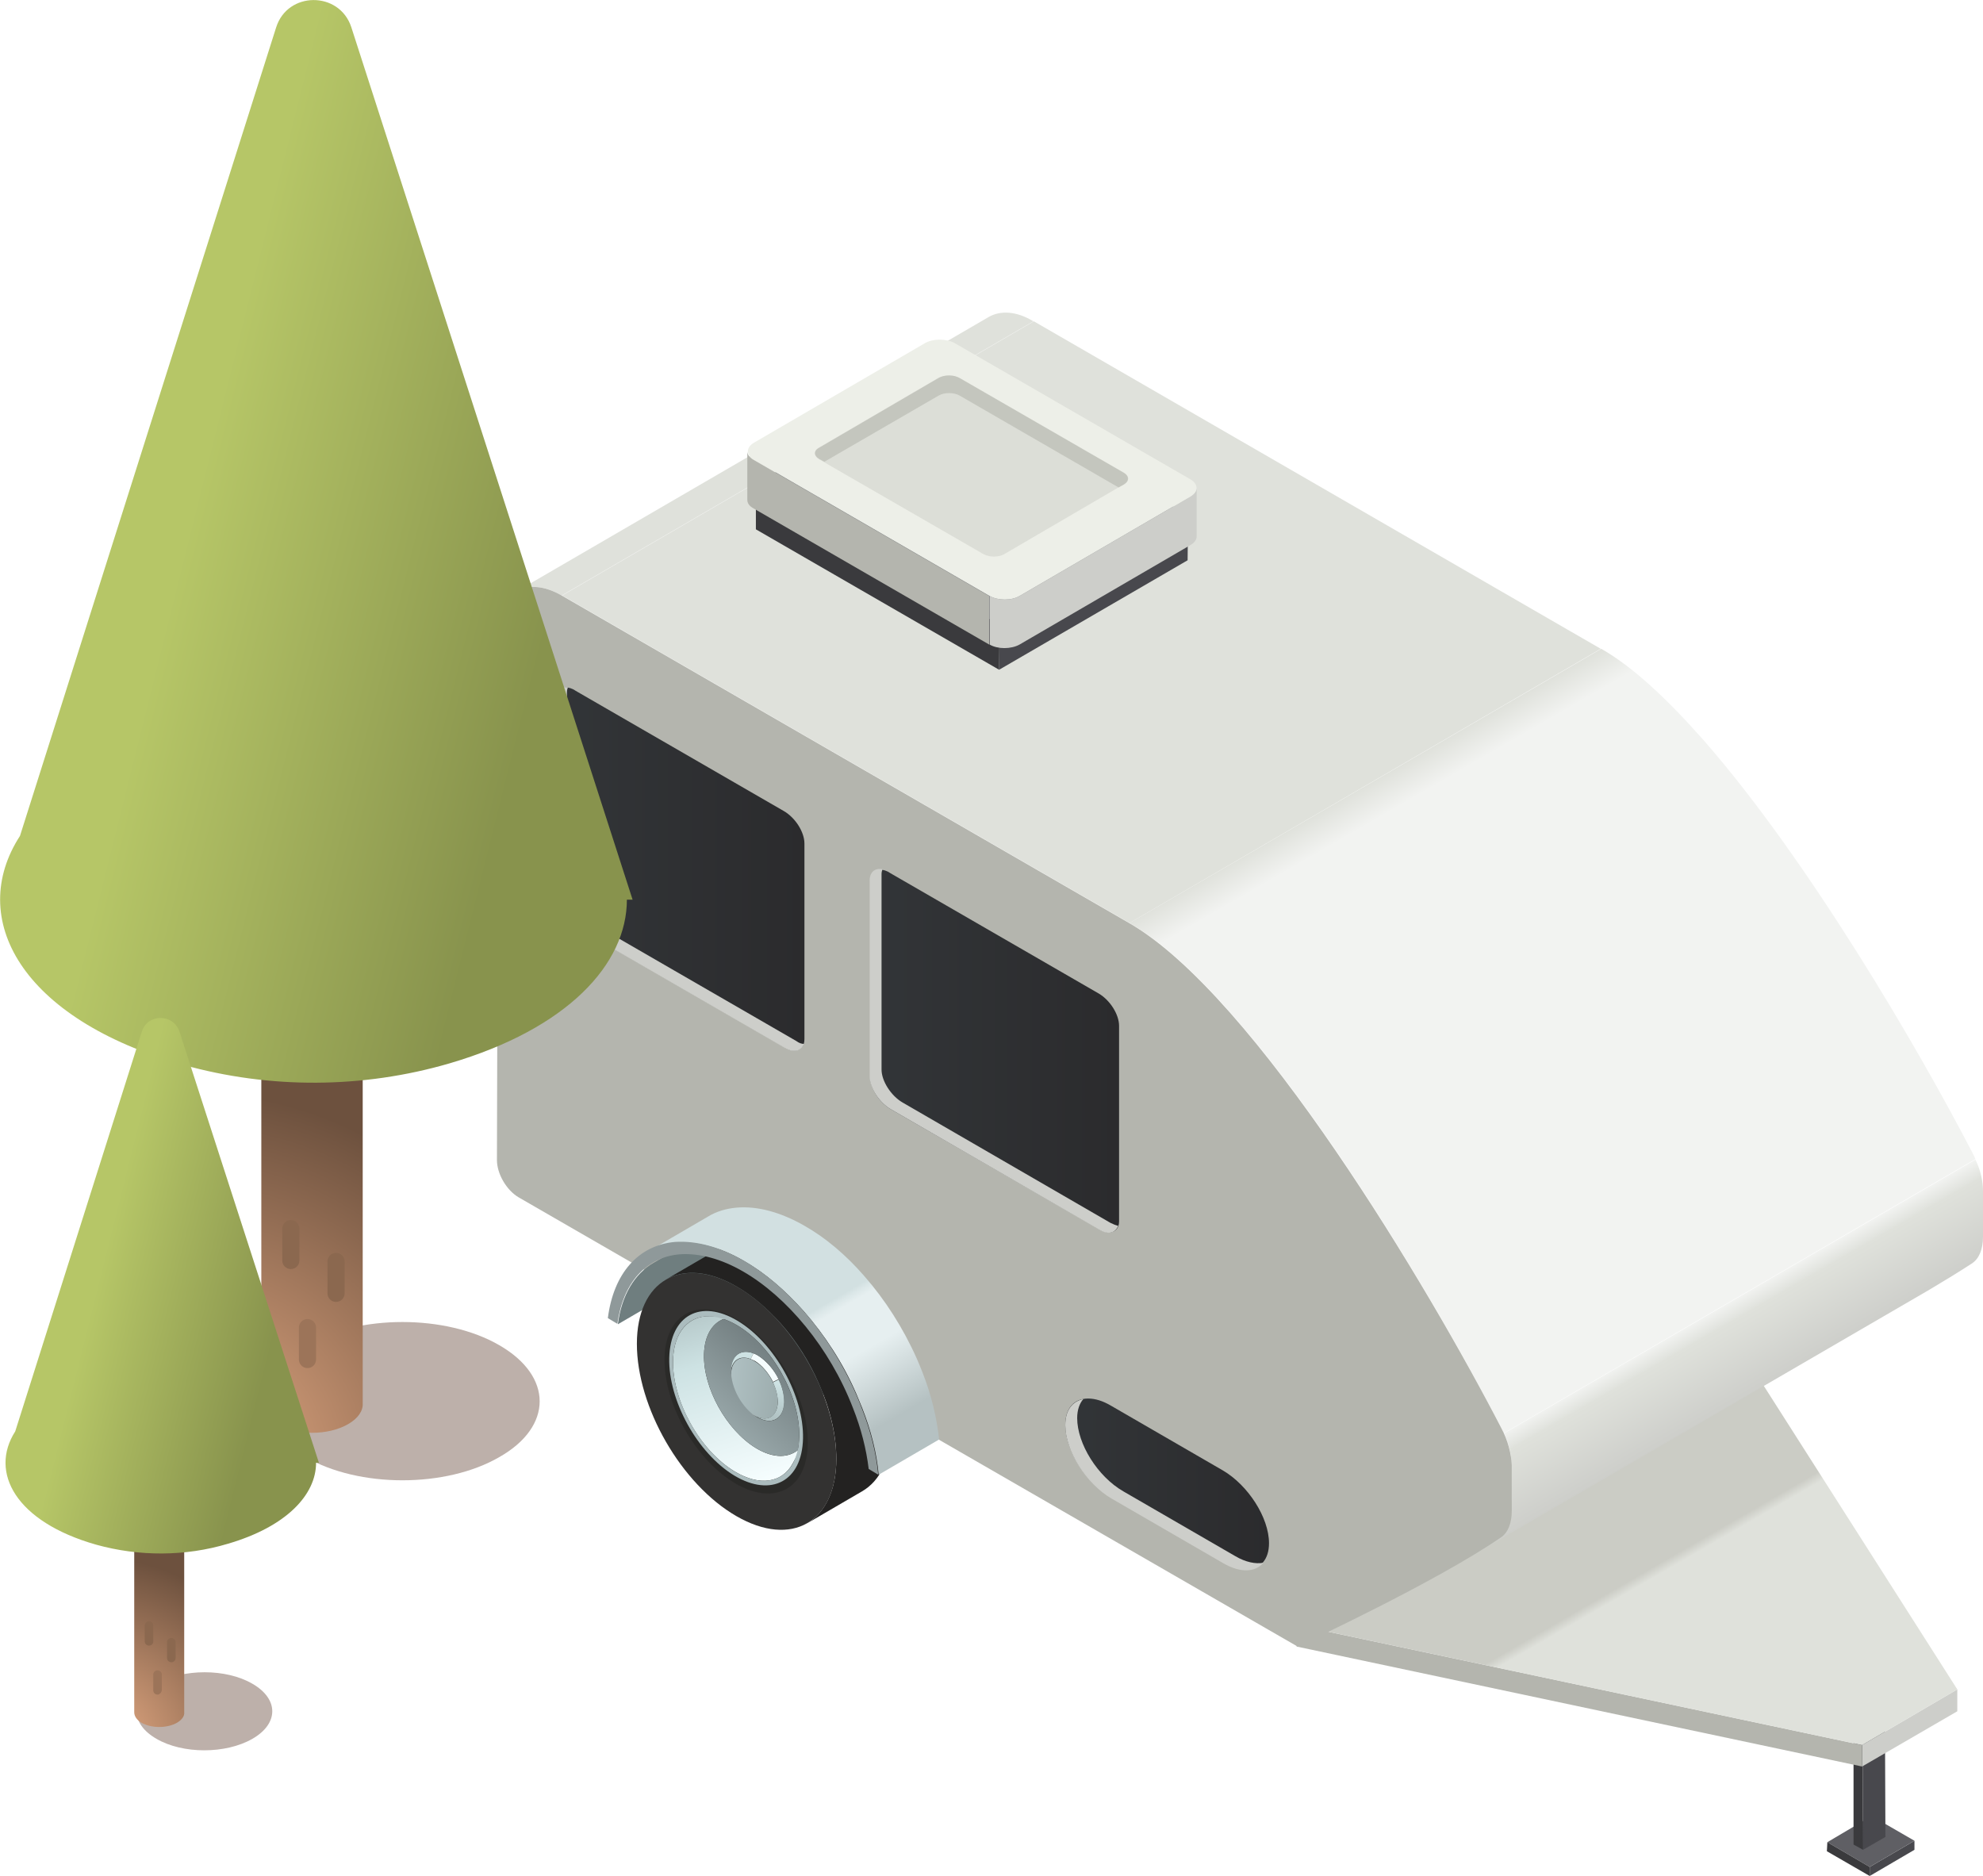
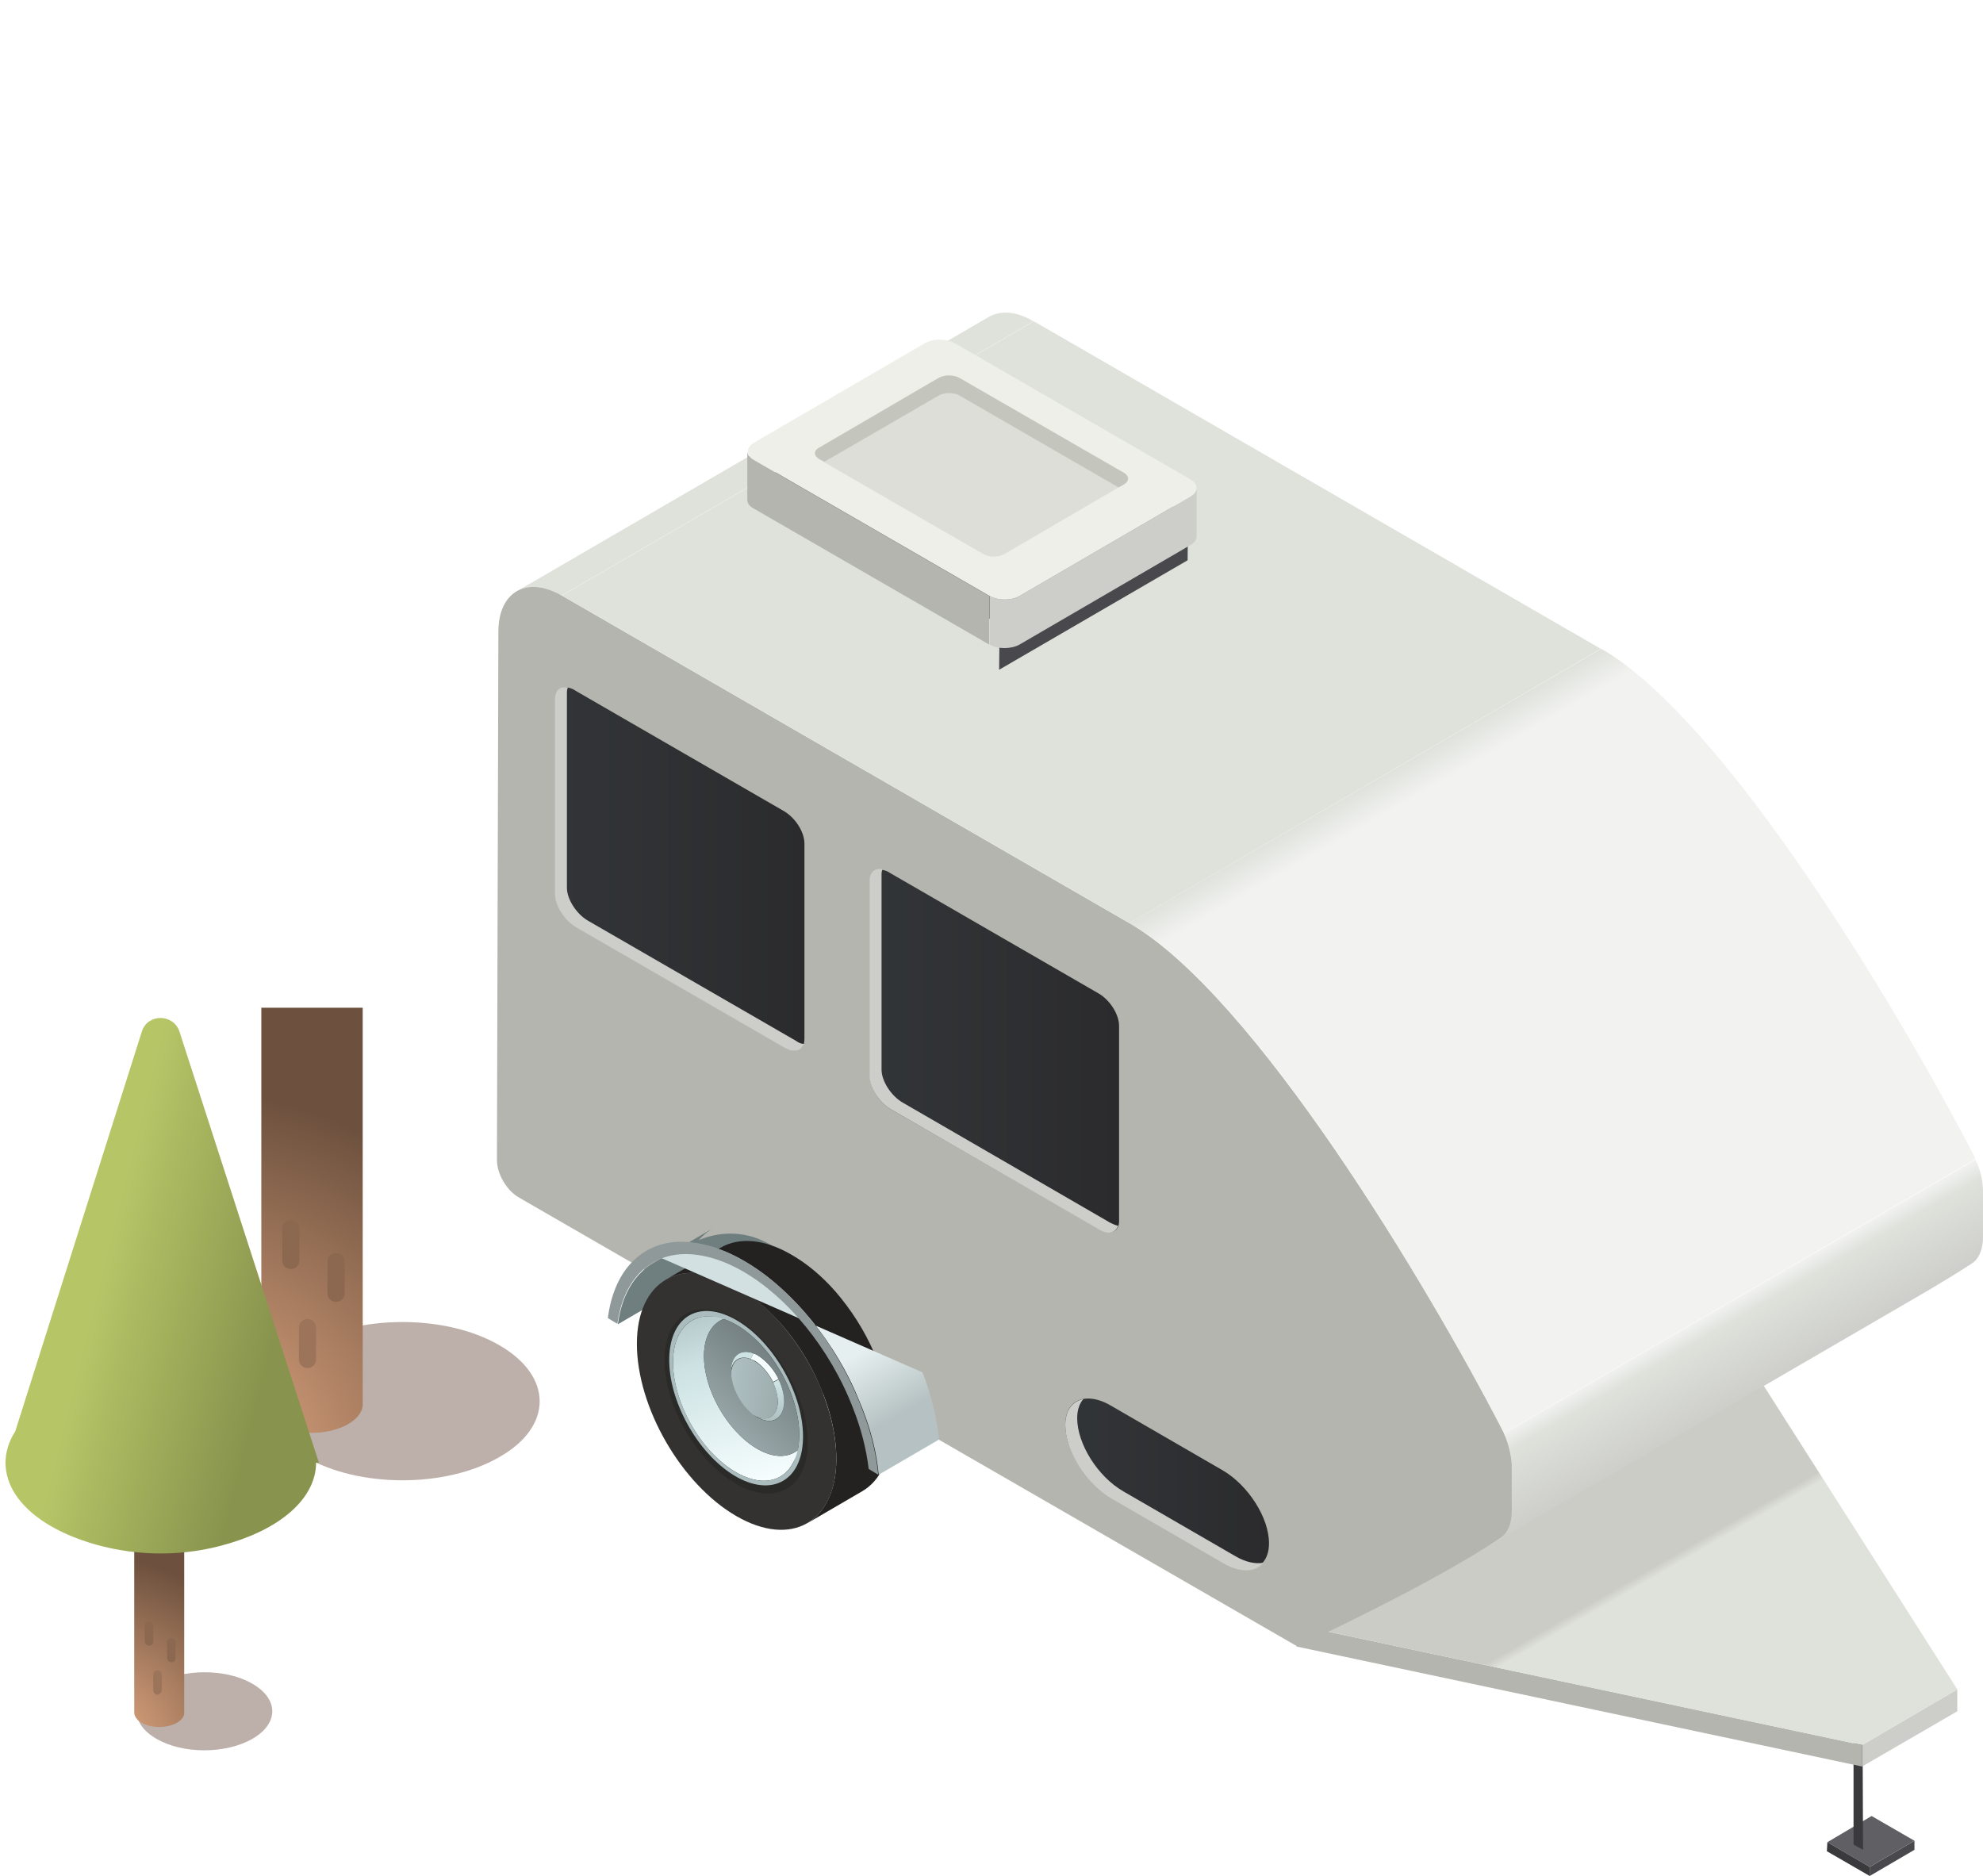
<svg xmlns="http://www.w3.org/2000/svg" version="1.1" id="Ñëîé_1" x="0" y="0" viewBox="0 0 416.6 394.1" xml:space="preserve">
  <style>
    .st6{enable-background:new}.st7{fill:#b4b5ae}.st8{fill:#48484d}.st10{fill:#dfe1db}.st23{fill:#f5fdfe}.st27{fill:#3a3a3d}.st28{fill:#5f5f64}.st29{fill:#cdceca}.st61{fill:#bdb0aa}.st88{fill:#6f7e7f}.st98{fill:#8b684f}.st99{fill:#9c7459}
  </style>
  <g id="_x31_4_1_">
    <g class="st6">
      <path class="st8" d="M392.8 392.2l9.4-5.5v1.9l-9.4 5.5z" />
      <path class="st28" d="M383.9 387l9.3-5.5 9 5.2-9.4 5.5z" />
      <path class="st27" d="M392.8 392.2v1.9l-9-5.2.1-1.9z" />
    </g>
    <g class="st6">
-       <path class="st8" d="M391.3 363.6l4.7-2.7.1 25-4.7 2.7z" />
      <path class="st28" d="M389.4 362.5l4.6-2.7 2 1.1-4.7 2.7z" />
      <path class="st27" d="M391.3 363.6l.1 25-2-1.1v-25z" />
    </g>
    <g class="st6">
      <path class="st10" d="M207.7 66.6l-99.1 57.6c2.4-1.4 5.8-1.2 9.4.9l99.1-57.6c-3.6-2.2-7-2.3-9.4-.9zM217.2 67.5l-99.1 57.6 119.2 68.8 99-57.6z" />
      <path class="st29" d="M411.2 354.9v4.6l-20 11.6v-4.5z" />
      <path class="st7" d="M391.2 366.6v4.5l-118.8-25.2.1-4.5z" />
      <linearGradient id="SVGID_1_" gradientUnits="userSpaceOnUse" x1="320.763" y1="311.633" x2="348.667" y2="359.964">
        <stop offset=".51" stop-color="#cbccc5" />
        <stop offset=".546" stop-color="#dfe1db" />
      </linearGradient>
      <path fill="url(#SVGID_1_)" d="M367.4 286.2l43.8 68.7-20 11.7-118.7-25.2z" />
      <g class="st6">
        <g class="st6">
          <linearGradient id="SVGID_2_" gradientUnits="userSpaceOnUse" x1="293.286" y1="161.151" x2="359.57" y2="275.957">
            <stop offset="0" stop-color="#dfe1db" />
            <stop offset=".056" stop-color="#f2f3f1" />
          </linearGradient>
          <path d="M414.5 242.4c-11.4-22-34.6-61.8-56.6-86.9-7.5-8.5-14.8-15.4-21.5-19.2l-99.1 57.6c6.7 3.9 14.1 10.7 21.5 19.2 22.1 25.1 45.3 64.9 56.6 86.9.2.4.4.7.5 1.1l99.1-57.6c-.1-.3-.3-.7-.5-1.1z" fill="url(#SVGID_2_)" />
          <linearGradient id="SVGID_4_" gradientUnits="userSpaceOnUse" x1="355.868" y1="277.719" x2="365.484" y2="294.374">
            <stop offset="0" stop-color="#f2f3f1" />
            <stop offset=".175" stop-color="#e2e4df" />
            <stop offset=".204" stop-color="#dfe1db" />
            <stop offset="1" stop-color="#cdceca" />
          </linearGradient>
          <path d="M415 243.6l-99 57.5c1 2.3 1.6 4.6 1.5 6.7v9.6c0 2.6-.8 4.6-2.3 5.6-2.6 1.8-5.6 3.6-8.9 5.5l99.1-57.6c3.2-1.9 6.3-3.8 8.9-5.5 1.5-1 2.3-3 2.3-5.6v-9.6c0-2-.5-4.4-1.6-6.6z" fill="url(#SVGID_4_)" />
        </g>
      </g>
      <path class="st7" d="M315.4 300c-15.2-29.4-51.7-90.8-78.2-106.1L118 125.1c-7.3-4.2-13.3-.8-13.3 7.6l-.3 111c0 2.9 2 6.3 4.5 7.8l35.7 20.6c.4-15.2 49.5 13.1 49.8 28.7l78.2 45.1c1.4-.7 28.8-13.4 42.7-22.9 1.5-1 2.3-3 2.3-5.6v-9.6c-.1-2.4-.8-5.2-2.2-7.8z" />
    </g>
    <g class="st6">
      <path class="st8" d="M249.6 108.2l-.1 9.5-39.6 23 .1-9.5z" />
-       <path class="st27" d="M210 131.2l-.1 9.5-51.1-29.5v-9.6z" />
      <path fill="#6e7073" d="M249.6 108.2l-39.6 23-51.2-29.6 39.6-23z" />
    </g>
    <g class="st6">
      <path class="st7" d="M158.3 96.6c-.9-.5-1.3-1.2-1.3-1.8V105c0 .7.4 1.3 1.3 1.8l49.5 28.6v-10.2l-49.5-28.6z" />
      <path class="st29" d="M250.1 104.3l-35.9 20.9c-1.7 1-4.5 1-6.3 0v10.2c1.7 1 4.5 1 6.3 0l35.9-20.9c.9-.5 1.3-1.2 1.3-1.8v-10.2c0 .7-.5 1.3-1.3 1.8z" />
      <path d="M250.1 100.7c1.7 1 1.7 2.6 0 3.6l-35.9 20.9c-1.7 1-4.5 1-6.3 0l-49.5-28.6c-1.7-1-1.7-2.6 0-3.6l35.9-20.9c1.7-1 4.5-1 6.3 0l49.5 28.6z" fill="#edefe8" />
    </g>
    <linearGradient id="SVGID_5_" gradientUnits="userSpaceOnUse" x1="116.774" y1="182.634" x2="169.003" y2="182.634">
      <stop offset="0" stop-color="#323538" />
      <stop offset="1" stop-color="#2b2b2d" />
    </linearGradient>
    <path d="M166.9 220.7c-.6 0-1.4-.2-2.1-.7L121 194.7c-2.4-1.4-4.3-4.4-4.3-6.8v-41.1c0-1.5.8-2.4 2.1-2.4.6 0 1.4.2 2.1.7l43.8 25.3c2.4 1.4 4.3 4.4 4.3 6.8v41.1c0 1.5-.8 2.4-2.1 2.4z" fill="url(#SVGID_5_)" />
    <linearGradient id="SVGID_6_" gradientUnits="userSpaceOnUse" x1="182.825" y1="220.768" x2="235.054" y2="220.768">
      <stop offset="0" stop-color="#323538" />
      <stop offset="1" stop-color="#2b2b2d" />
    </linearGradient>
    <path d="M233 258.9c-.6 0-1.4-.2-2.1-.7L187.1 233c-2.4-1.4-4.3-4.4-4.3-6.8v-41.1c0-1.5.8-2.4 2.1-2.4.6 0 1.4.2 2.1.7l43.8 25.3c2.4 1.4 4.3 4.4 4.3 6.8v41.1c0 1.4-.8 2.3-2.1 2.3z" fill="url(#SVGID_6_)" />
    <linearGradient id="SVGID_7_" gradientUnits="userSpaceOnUse" x1="223.817" y1="311.806" x2="266.589" y2="311.806">
      <stop offset="0" stop-color="#323538" />
      <stop offset="1" stop-color="#2b2b2d" />
    </linearGradient>
    <path d="M261.8 329.7c-1.5 0-3.1-.5-4.8-1.5l-23.5-13.6c-5.3-3.1-9.7-9.9-9.7-15.3 0-3.4 1.8-5.5 4.8-5.5 1.5 0 3.1.5 4.8 1.5l23.5 13.6c5.3 3.1 9.7 9.9 9.7 15.3 0 3.4-1.8 5.5-4.8 5.5z" fill="url(#SVGID_7_)" />
    <g class="st6">
      <path class="st88" d="M136.9 270.8l50.4 31c-6.7-17.7-14.2-33.8-25.6-40.4-9.2-5.4-21-.6-24.8 9.4z" />
      <path class="st88" d="M137.3 265.3c-4 2.3-6.7 6.8-7.5 12.9l12.7-7.4c.9-6.1 3.5-10.6 7.5-12.9l-12.7 7.4z" />
      <g class="st6">
        <path d="M183.6 284.1c-2-4.6-4.8-9-8.1-12.8-2.8-3.2-5.9-5.8-9.2-7.7-5.8-3.4-11.1-3.7-14.9-1.5l-11.5 6.7c3.8-2.2 9.1-1.9 14.9 1.5 3.3 1.9 6.4 4.6 9.2 7.7 3.3 3.7 6.1 8.1 8.1 12.8 2.3 5.2 3.6 10.7 3.6 15.7 0 6.6-2.4 11.3-6.1 13.5l11.5-6.7c3.8-2.2 6.1-6.8 6.1-13.5 0-5-1.3-10.5-3.6-15.7z" fill="#232221" />
        <path d="M154.8 270.3c-11.6-6.7-21-1.3-21 12s9.3 29.5 20.9 36.2c11.6 6.7 21 1.3 21-12s-9.3-29.5-20.9-36.2z" fill="#333231" />
      </g>
      <path d="M154.7 277.1c-8.3-4.8-15.1-.9-15.1 8.6 0 9.6 6.7 21.2 15 26 8.3 4.8 15.1.9 15.1-8.6.1-9.5-6.6-21.2-15-26z" opacity=".5" fill="#232221" />
      <g class="st6">
        <g class="st6">
          <g class="st6">
            <path class="st23" d="M153.5 287.9v.8c-.1 3.1 2.1 7 4.8 8.6h.1l.7.4s-.1 0-.1-.1c-3.1-1.8-5.5-6.2-5.5-9.7z" />
          </g>
        </g>
        <path d="M158.3 284.3l-.6 1.2c-2.3-.9-4.1.3-4.2 3.1v-.8c.1-3.1 2.2-4.5 4.8-3.5z" fill="#cde2e3" />
        <g class="st6">
          <g class="st6">
            <linearGradient id="SVGID_8_" gradientUnits="userSpaceOnUse" x1="614.297" y1="282.056" x2="613.525" y2="294.02" gradientTransform="rotate(6.332 311.152 -3796.854)">
              <stop offset="0" stop-color="#cde2e3" />
              <stop offset="1" stop-color="#9dadae" />
            </linearGradient>
            <path d="M159.1 297.7l-.7-.4c2.7 1.6 4.9.3 5-2.7 0-1.4-.4-2.8-1-4.2l1.2-.6c.8 1.6 1.2 3.3 1.2 4.8-.2 3.5-2.7 4.9-5.7 3.1z" fill="url(#SVGID_8_)" />
            <path class="st23" d="M159.3 284.8c-.3-.2-.7-.4-1-.5l-.6 1.2c.3.1.6.3.9.4 1.5.9 2.9 2.6 3.8 4.4l1.2-.6c-1-2-2.6-3.8-4.3-4.9z" />
          </g>
        </g>
        <linearGradient id="SVGID_9_" gradientUnits="userSpaceOnUse" x1="605.099" y1="283.528" x2="615.56" y2="283.528" gradientTransform="rotate(6.332 311.152 -3796.854)">
          <stop offset="0" stop-color="#afc0c2" />
          <stop offset="1" stop-color="#9dadae" />
        </linearGradient>
        <path d="M158.6 286c2.7 1.6 4.9 5.5 4.8 8.6-.1 3.1-2.3 4.3-5 2.7-2.7-1.6-4.9-5.5-4.8-8.6 0-3.1 2.3-4.4 5-2.7z" fill="url(#SVGID_9_)" />
        <g class="st6">
          <linearGradient id="SVGID_10_" gradientUnits="userSpaceOnUse" x1="613.348" y1="302.803" x2="593.665" y2="258.324" gradientTransform="rotate(6.332 311.152 -3796.854)">
            <stop offset="0" stop-color="#f5fdfe" />
            <stop offset=".554" stop-color="#cde2e3" />
            <stop offset="1" stop-color="#9dadae" />
          </linearGradient>
          <path d="M149.1 276.5l3.2.1s.8.1.3.3c-2.7.7-4.6 3.4-4.7 7.6-.2 7.1 4.7 15.9 10.9 19.7 3.8 2.3 7.1 2.1 9.2.1.4-.4-.3 1-.3 1l-1.2 2.2c-2.2 4-6.9 4.8-12.2 1.6-7.3-4.4-13.1-14.8-12.9-23.3.1-6 3.3-9.4 7.7-9.3z" fill="url(#SVGID_10_)" />
        </g>
        <g>
          <path d="M155 277.5c7.8 4.7 13.9 15.8 13.7 24.7-.2 9-6.7 12.4-14.4 7.8-7.8-4.7-13.9-15.8-13.7-24.7.2-9 6.6-12.5 14.4-7.8zm0 1c-7.3-4.4-13.4-1.2-13.6 7.3-.2 8.4 5.6 18.9 12.9 23.3 7.3 4.4 13.4 1.2 13.6-7.3.2-8.5-5.6-18.9-12.9-23.3z" fill="#abbcbe" />
        </g>
      </g>
      <linearGradient id="SVGID_11_" gradientUnits="userSpaceOnUse" x1="597.794" y1="301.294" x2="614.679" y2="277.849" gradientTransform="rotate(6.332 311.152 -3796.854)">
        <stop offset="0" stop-color="#afc0c2" />
        <stop offset="1" stop-color="#768284" />
      </linearGradient>
      <path d="M167.9 301.8c.2-8.4-5.6-18.9-12.9-23.3-1-.6-2-1.1-3-1.4-2.4.9-4 3.5-4.1 7.4-.2 7.1 4.7 15.9 10.9 19.7 3.5 2.1 6.6 2.1 8.8.5.2-.9.3-1.9.3-2.9zm-8.9-4.1c-3.1-1.9-5.5-6.2-5.4-9.8.1-3.6 2.6-4.9 5.7-3.1 3.1 1.9 5.5 6.2 5.4 9.8-.1 3.6-2.6 4.9-5.7 3.1z" fill="url(#SVGID_11_)" />
      <linearGradient id="SVGID_12_" gradientUnits="userSpaceOnUse" x1="152.408" y1="253.254" x2="184.958" y2="309.631">
        <stop offset=".436" stop-color="#d2e0e1" />
        <stop offset=".451" stop-color="#dbe7e8" />
        <stop offset=".474" stop-color="#e6eff0" />
        <stop offset=".628" stop-color="#e6eff0" />
        <stop offset=".867" stop-color="#b5c1c2" />
      </linearGradient>
-       <path d="M193.8 288.3c-.4-1-.8-2-1.2-2.9-2.9-6.5-6.7-12.4-11-17.3-3.9-4.5-8.2-8.1-12.6-10.6-4.9-2.8-9.8-4.2-14.3-3.8-2.2.2-4.2.8-6 1.9L136 263c1.8-1 3.8-1.7 6-1.9 4.5-.4 9.5 1 14.3 3.8 4.4 2.5 8.7 6.2 12.6 10.6 4.3 4.9 8.2 10.8 11 17.3.4 1 .8 1.9 1.2 2.9 1.9 4.8 3.1 9.6 3.5 14.1l12.7-7.4c-.5-4.5-1.6-9.3-3.5-14.1z" fill="url(#SVGID_12_)" />
+       <path d="M193.8 288.3L136 263c1.8-1 3.8-1.7 6-1.9 4.5-.4 9.5 1 14.3 3.8 4.4 2.5 8.7 6.2 12.6 10.6 4.3 4.9 8.2 10.8 11 17.3.4 1 .8 1.9 1.2 2.9 1.9 4.8 3.1 9.6 3.5 14.1l12.7-7.4c-.5-4.5-1.6-9.3-3.5-14.1z" fill="url(#SVGID_12_)" />
      <g>
        <path d="M156.2 264.8c9.9 5.7 19.6 17.2 24.8 30.9 1.9 4.8 3.1 9.6 3.5 14.1l-2-1.2c-.5-4.2-1.6-8.5-3.3-12.8-4.9-12.7-13.9-23.4-23.1-28.7-4.5-2.6-9.1-3.9-13.3-3.6-7.1.6-11.9 6-13.1 14.6l-2-1.2c1.2-9.4 6.4-15.3 14.1-16 4.6-.3 9.5 1.1 14.4 3.9z" fill="#8f999a" />
      </g>
    </g>
    <g>
      <path class="st7" d="M236 99.3c1.2.7 1.2 1.8 0 2.5l-25 14.6c-1.2.7-3.1.7-4.4 0l-34.5-19.9c-1.2-.7-1.2-1.8 0-2.5l25-14.6c1.2-.7 3.2-.7 4.4 0L236 99.3z" opacity=".3" />
      <path d="M172.1 96.4l1.1.6 24-13.9c1.2-.7 3.2-.7 4.4 0l33.4 19.3 1.1-.6c1.2-.7 1.2-1.8 0-2.5l-34.5-19.9c-1.2-.7-3.2-.7-4.4 0l-25 14.6c-1.3.6-1.3 1.7-.1 2.4z" opacity=".6" fill="#b4b5ae" />
    </g>
    <g>
      <path class="st29" d="M167.3 218.7l-43.8-25.3c-2.4-1.4-4.4-4.5-4.4-6.9v-41.1c0-.4.1-.7.2-1-1.6-.3-2.7.6-2.7 2.4v41.1c0 2.4 2 5.5 4.4 6.9l43.8 25.3c2 1.2 3.6.7 4.1-.8-.5 0-1.1-.2-1.6-.6zM234.9 257.5c-.5-.1-1-.3-1.6-.6l-43.7-25.3c-2.4-1.4-4.4-4.5-4.4-6.9v-41.1c0-.4.1-.7.2-1-1.6-.3-2.7.6-2.7 2.4v41.1c0 2.4 2 5.5 4.4 6.9l43.8 25.3c1.9 1.2 3.5.7 4-.8zM259.5 326.9L236 313.3c-5.4-3.1-9.7-10-9.7-15.4 0-1.7.5-3.1 1.3-4-2.3.5-3.8 2.3-3.8 5.5 0 5.4 4.4 12.3 9.7 15.4l23.5 13.6c3.6 2.1 6.8 1.9 8.4-.1-1.6.3-3.7-.1-5.9-1.4z" />
    </g>
  </g>
  <path class="st61" d="M104.9 306.1c-11.2 6.5-29.5 6.5-40.7 0-11.2-6.5-11.2-17 0-23.5s29.5-6.5 40.7 0c11.3 6.5 11.3 17.1 0 23.5z" />
  <radialGradient id="SVGID_13_" cx="40.045" cy="307.879" r="82.384" gradientUnits="userSpaceOnUse">
    <stop offset=".116" stop-color="#d9a17c" />
    <stop offset=".953" stop-color="#6d513e" />
  </radialGradient>
  <path d="M76.2 211.7H54.9v83.1c0 1.6 1 3.2 3.1 4.4 4.2 2.4 10.9 2.4 15.1 0 2.1-1.2 3.2-2.8 3.1-4.4v-83.1z" fill="url(#SVGID_13_)" />
  <path class="st98" d="M61.1 266.6c-1 0-1.8-.8-1.8-1.8v-6.7c0-1 .8-1.8 1.8-1.8s1.8.8 1.8 1.8v6.7c0 1-.8 1.8-1.8 1.8zM70.6 273.5c-1 0-1.8-.8-1.8-1.8V265c0-1 .8-1.8 1.8-1.8s1.8.8 1.8 1.8v6.7c0 1-.8 1.8-1.8 1.8z" />
  <path class="st99" d="M64.6 287.4c-1 0-1.8-.8-1.8-1.8v-6.7c0-1 .8-1.8 1.8-1.8s1.8.8 1.8 1.8v6.7c0 1-.8 1.8-1.8 1.8z" />
  <linearGradient id="SVGID_14_" gradientUnits="userSpaceOnUse" x1="20.02" y1="103.676" x2="133.856" y2="132.135">
    <stop offset=".176" stop-color="#b6c667" />
    <stop offset=".844" stop-color="#88934d" />
  </linearGradient>
-   <path d="M58 5.8L4.2 175.6c-11.2 17.3.1 38.4 34.3 48.1 18.2 5.1 37.7 5 55.9-.3 24.9-7.3 37.3-20.9 37.3-34.4h1.2L73.8 5.7c-2.5-7.6-13.4-7.6-15.8.1z" fill="url(#SVGID_14_)" />
  <g>
    <path class="st61" d="M53 365.3c-5.6 3.2-14.6 3.2-20.1 0-5.6-3.2-5.6-8.4 0-11.6 5.6-3.2 14.6-3.2 20.1 0 5.6 3.2 5.6 8.4 0 11.6z" />
    <radialGradient id="SVGID_15_" cx="20.899" cy="366.16" r="40.748" gradientUnits="userSpaceOnUse">
      <stop offset=".116" stop-color="#d9a17c" />
      <stop offset=".953" stop-color="#6d513e" />
    </radialGradient>
    <path d="M38.8 318.6H28.2v41.1c0 .8.5 1.6 1.5 2.2 2.1 1.2 5.4 1.2 7.5 0 1-.6 1.6-1.4 1.5-2.2v-41.1z" fill="url(#SVGID_15_)" />
    <path class="st98" d="M31.3 345.7c-.5 0-.9-.4-.9-.9v-3.3c0-.5.4-.9.9-.9s.9.4.9.9v3.3c0 .6-.4.9-.9.9zM36 349.2c-.5 0-.9-.4-.9-.9V345c0-.5.4-.9.9-.9s.9.4.9.9v3.3c0 .5-.4.9-.9.9z" />
    <path class="st99" d="M33.1 356c-.5 0-.9-.4-.9-.9v-3.3c0-.5.4-.9.9-.9s.9.4.9.9v3.3c-.1.5-.5.9-.9.9z" />
    <linearGradient id="SVGID_16_" gradientUnits="userSpaceOnUse" x1="10.995" y1="265.161" x2="67.298" y2="279.236">
      <stop offset=".176" stop-color="#b6c667" />
      <stop offset=".844" stop-color="#88934d" />
    </linearGradient>
    <path d="M29.8 216.7l-26.6 84c-5.5 8.6.1 19 17 23.8 9 2.5 18.7 2.5 27.7-.2 12.3-3.6 18.5-10.3 18.5-17h.6l-29.3-90.6c-1.3-3.8-6.7-3.8-7.9 0z" fill="url(#SVGID_16_)" />
  </g>
</svg>